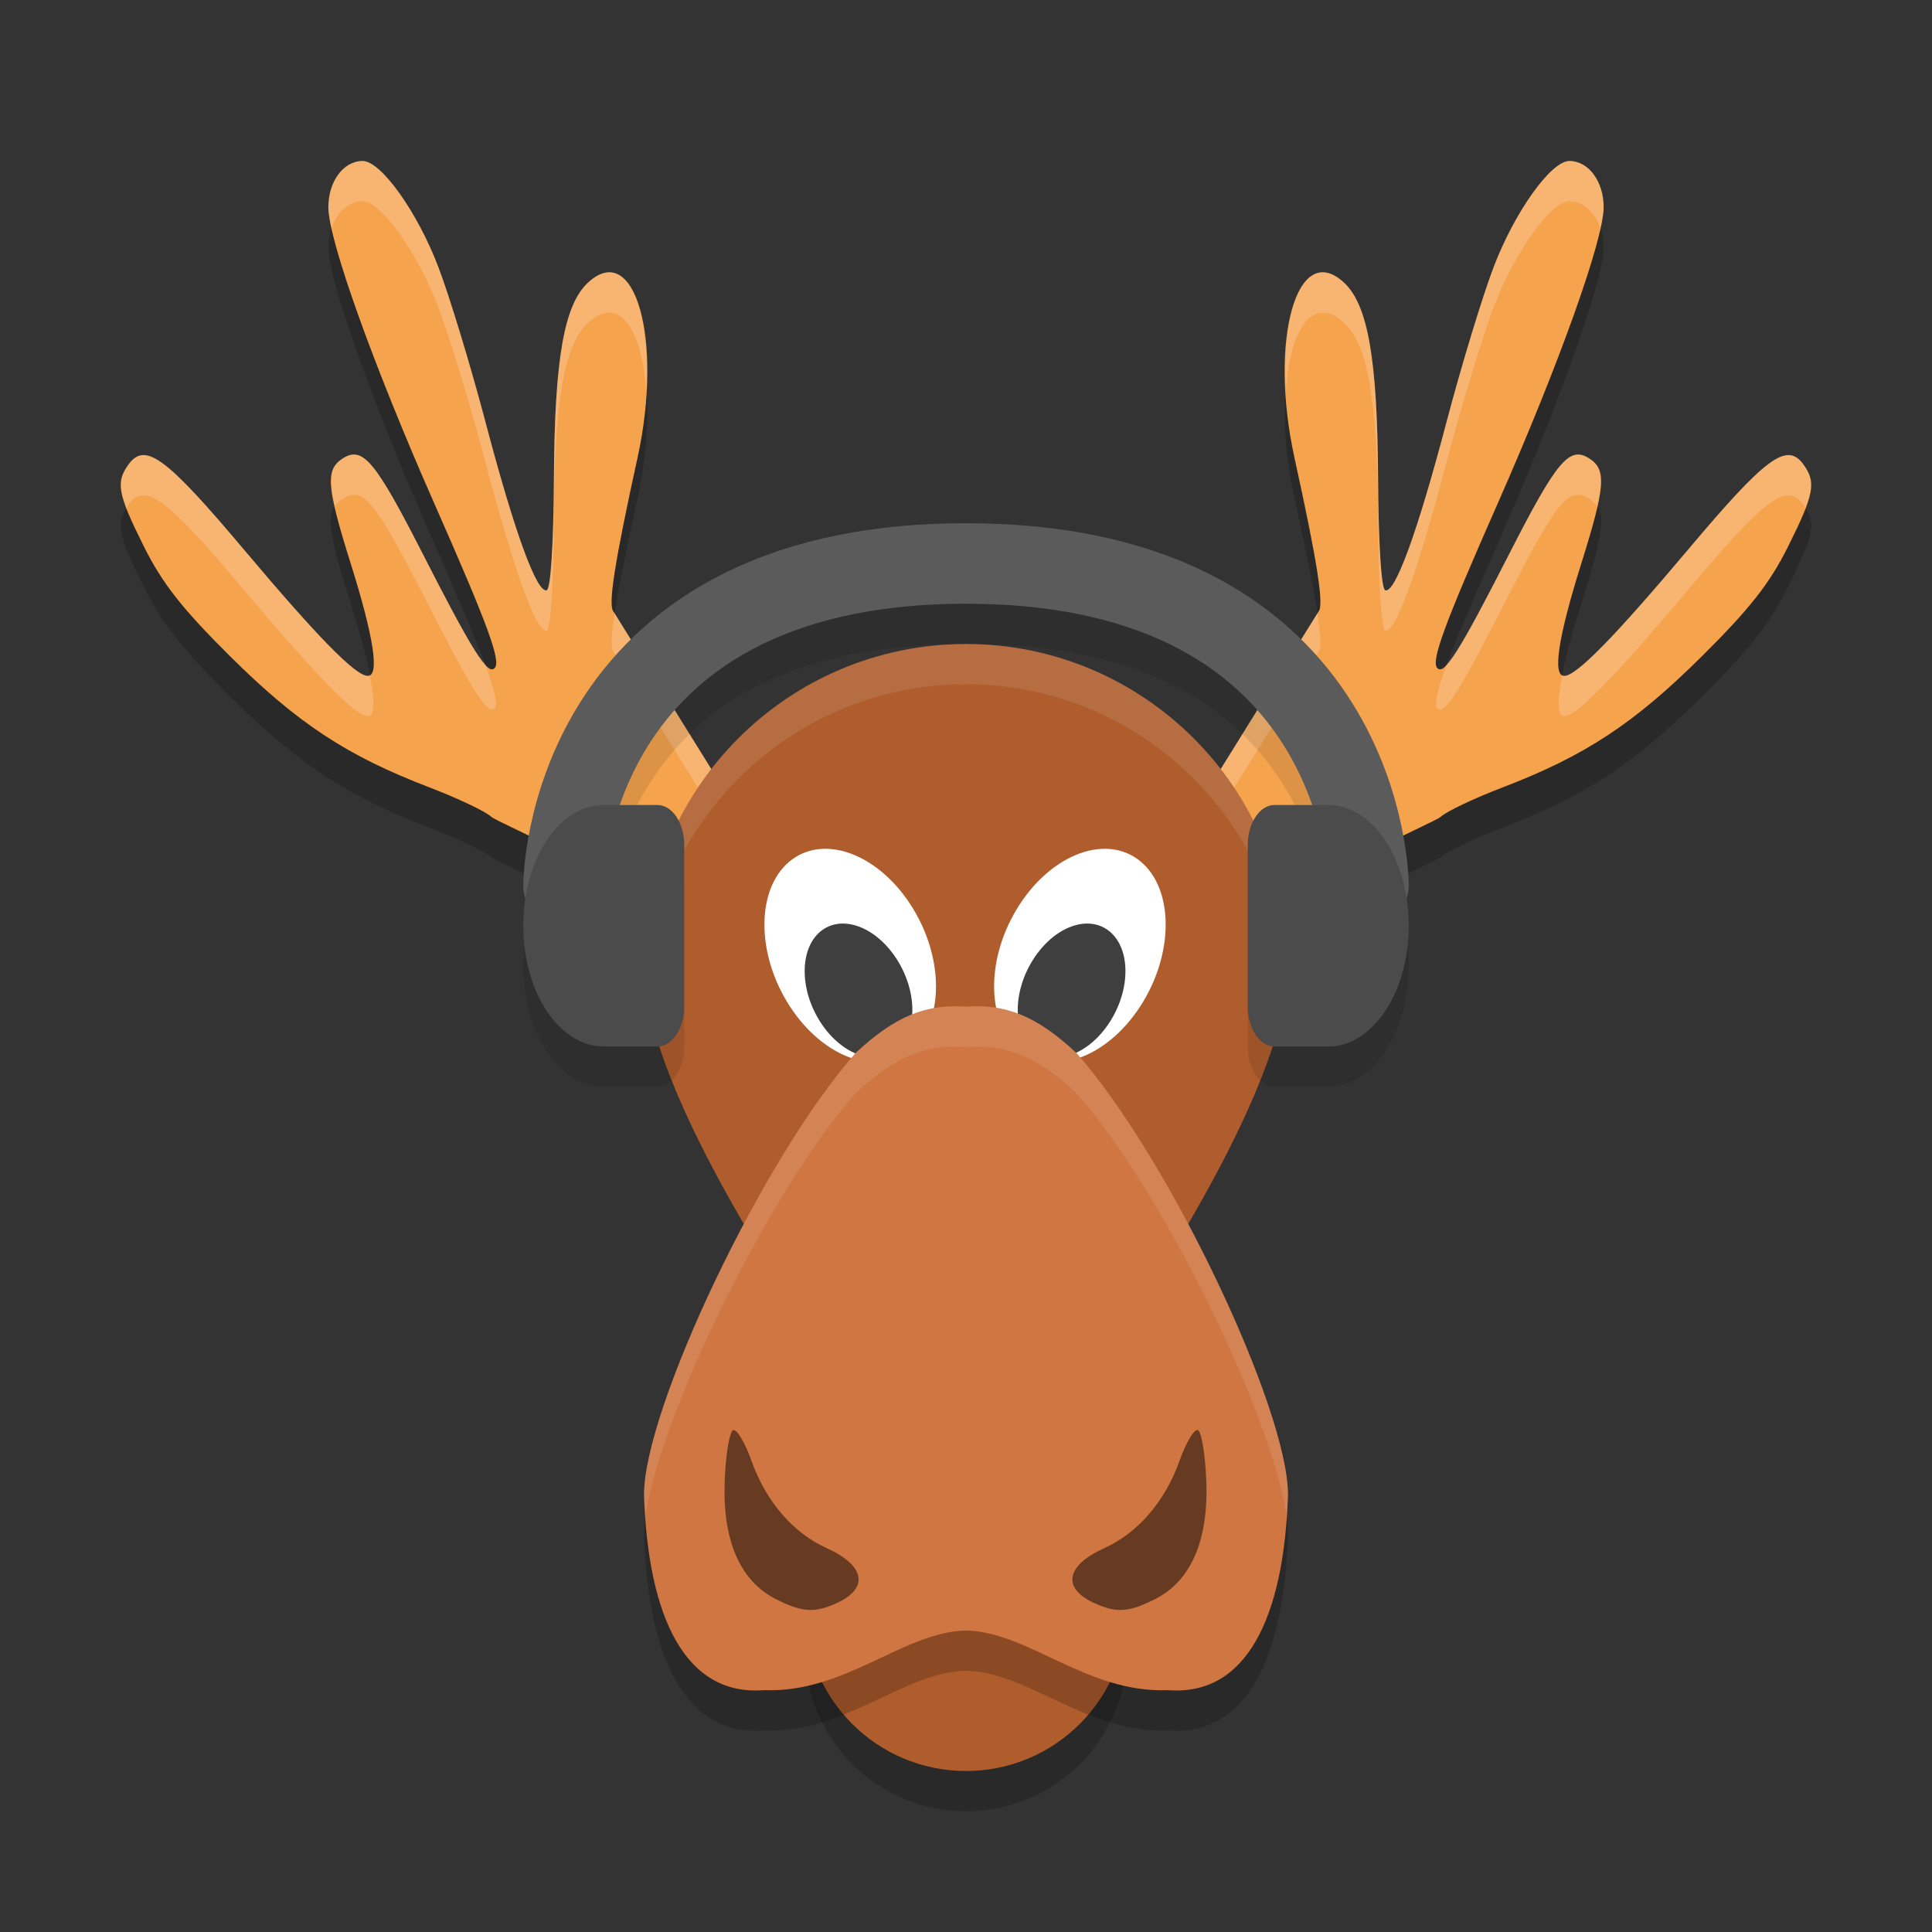
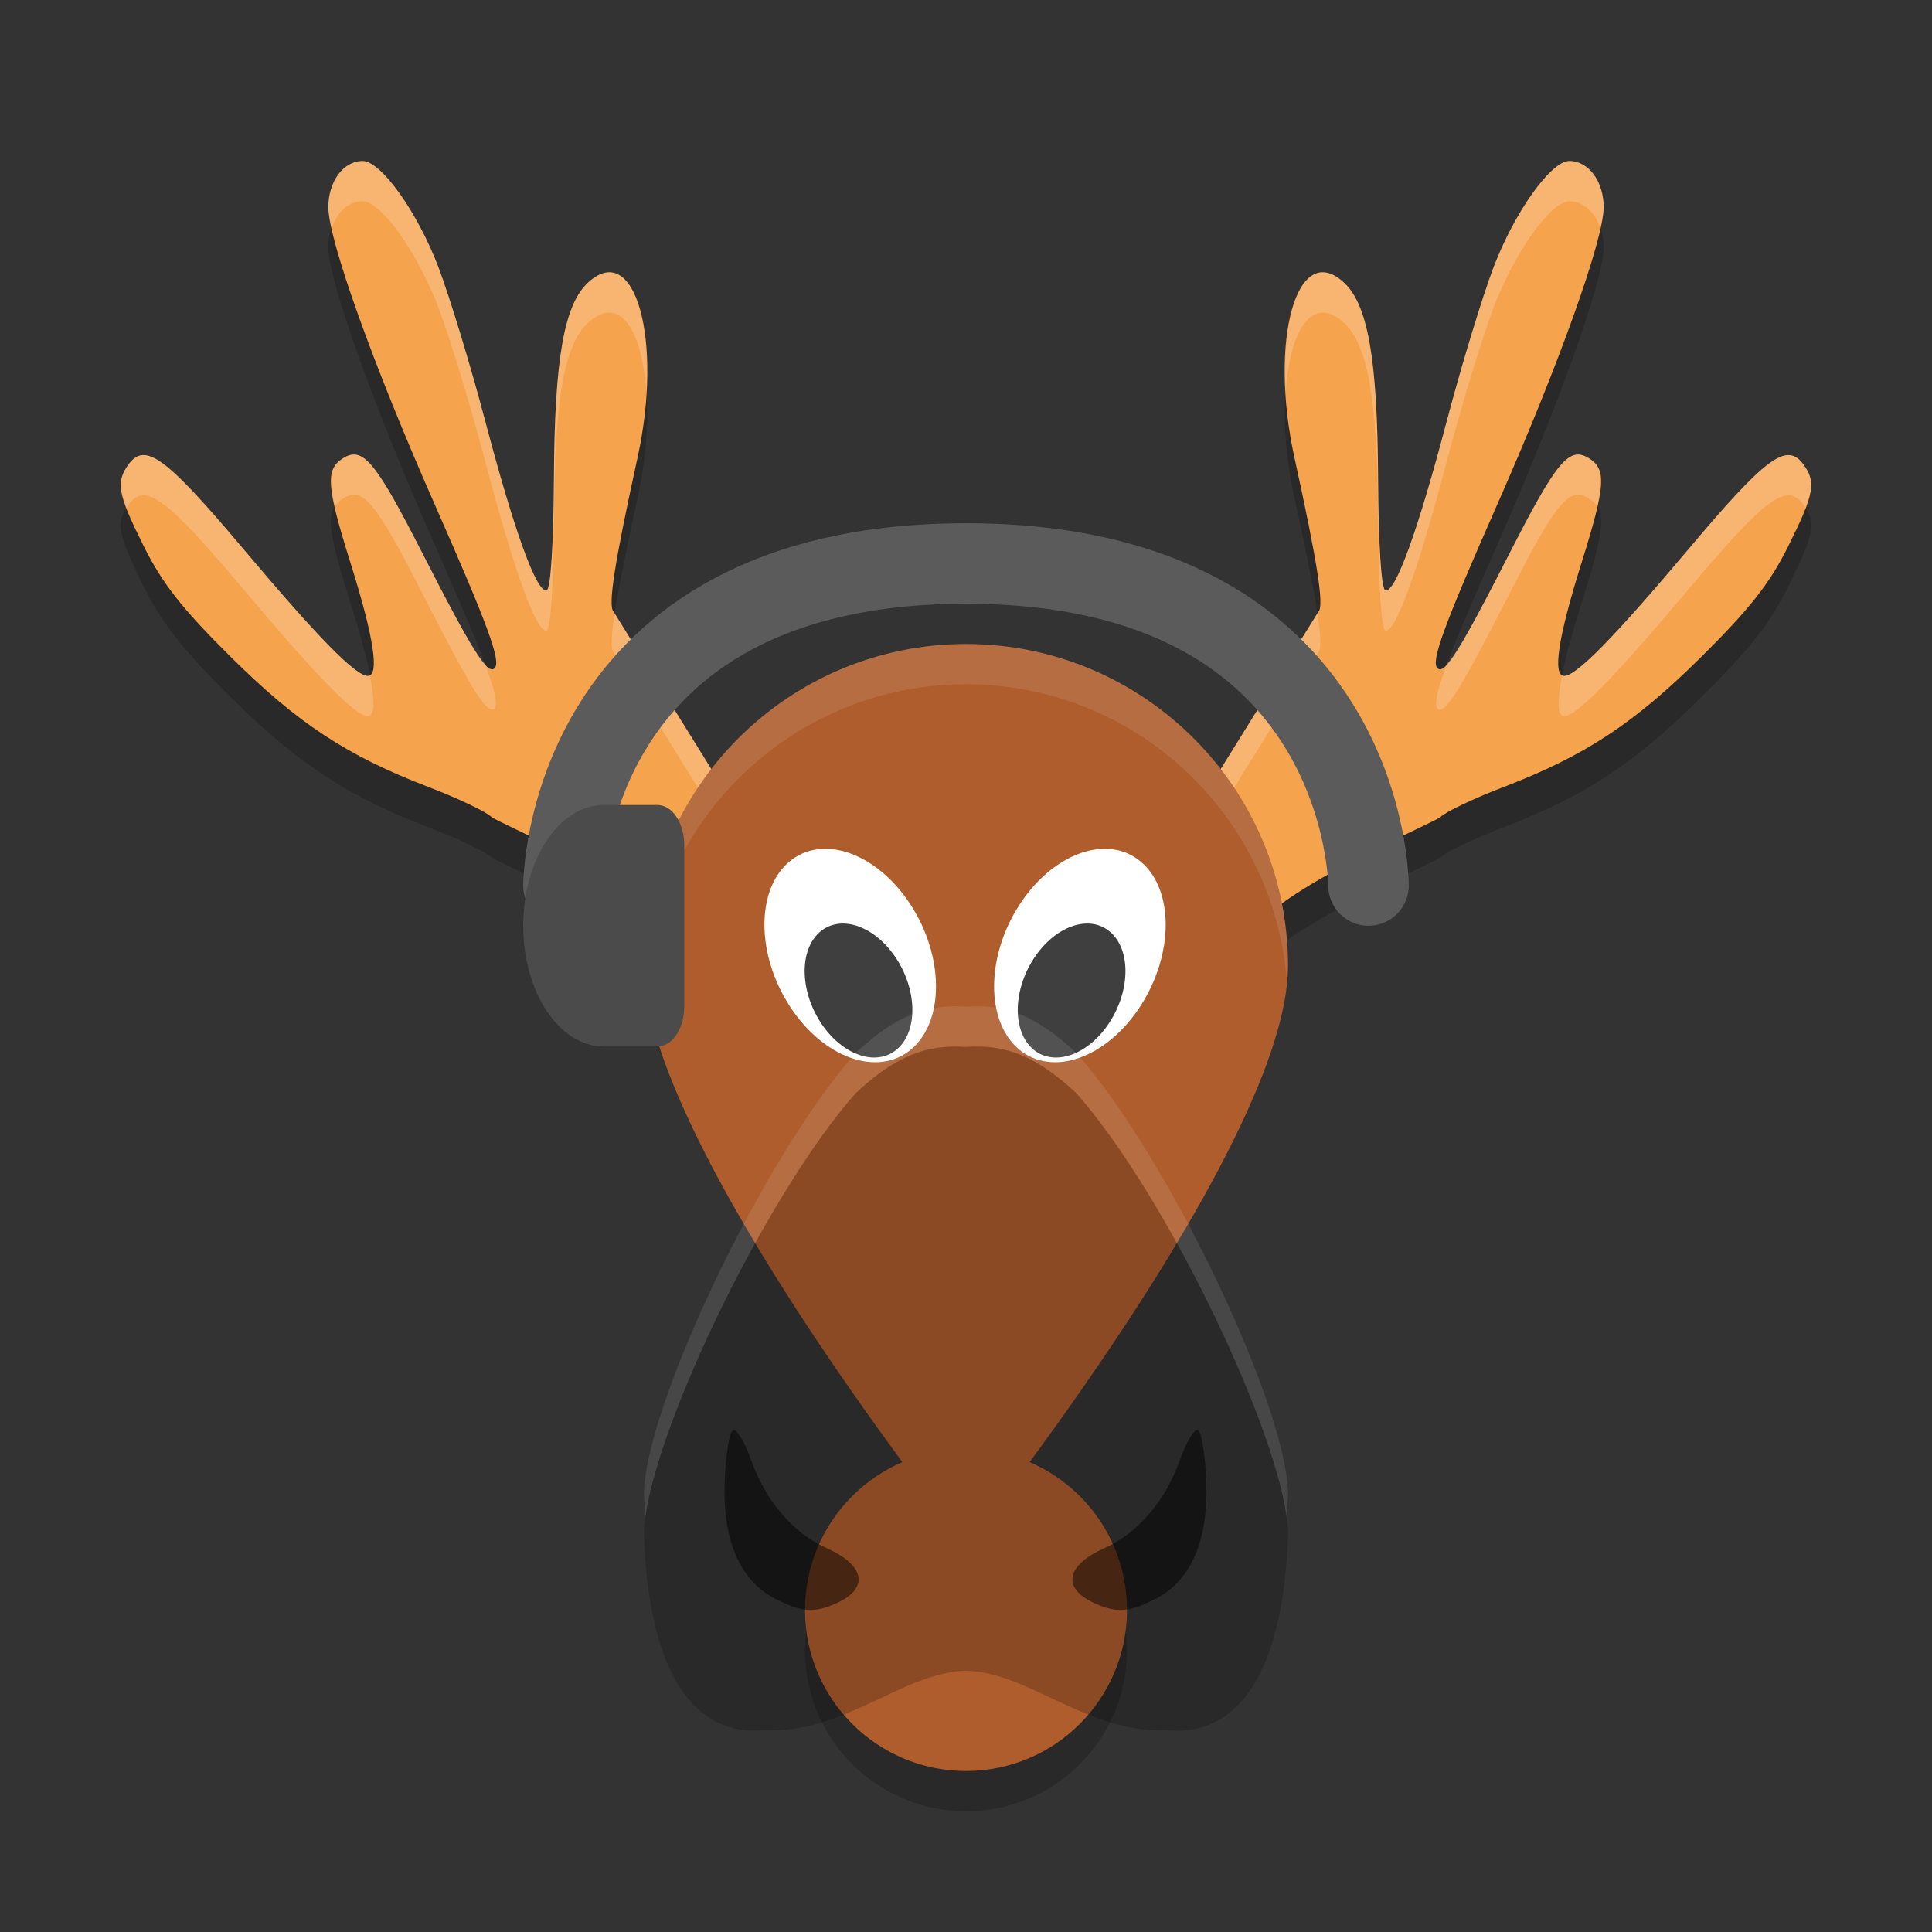
<svg xmlns="http://www.w3.org/2000/svg" width="48" height="48" version="1.1">
  <rect width="100%" height="100%" fill="#333333" stroke="none" />
  <path style="opacity:0.2" d="m 9.01,5 c -0.477,0 -0.852,0.505 -0.852,1.15 0,0.804 1.112,3.913 2.629,7.352 1.349,3.058 1.67,3.936 1.5,4.1 -0.178,0.171 -0.551,-0.424 -1.779,-2.832 -1.182,-2.317 -1.494,-2.692 -1.984,-2.385 -0.447,0.28 -0.417,0.681 0.195,2.635 0.571,1.822 0.715,2.773 0.418,2.773 -0.302,0 -1.241,-0.958 -3.084,-3.146 -1.929,-2.291 -2.446,-2.673 -2.857,-2.109 -0.326,0.446 -0.275,0.726 0.377,2.035 0.459,0.922 0.951,1.548 2.146,2.734 1.681,1.668 2.899,2.471 4.949,3.256 0.713,0.273 1.404,0.602 1.537,0.73 0.145,0.141 3.434,1.508 4.615,2.707 h 1.713 c -0.001,-0.03 0.027,-0.026 0.074,0 H 19 v -1.754 l -3.756,-6.049 c -0.144,-0.144 0.02,-1.201 0.596,-3.828 0.64,-2.92 -0.056,-5.411 -1.219,-4.359 -0.603,0.546 -0.841,1.883 -0.859,4.844 -0.01,1.675 -0.079,2.776 -0.178,2.811 -0.246,0.085 -0.805,-1.454 -1.531,-4.211 C 11.692,10.086 11.17,8.367 10.891,7.635 10.369,6.265 9.466,5 9.01,5 Z M 38.99,5 c -0.456,0 -1.359,1.265 -1.881,2.635 -0.279,0.733 -0.802,2.451 -1.162,3.818 -0.726,2.757 -1.285,4.296 -1.531,4.211 -0.099,-0.034 -0.168,-1.136 -0.178,-2.811 -0.018,-2.961 -0.256,-4.298 -0.859,-4.844 -1.162,-1.052 -1.859,1.439 -1.219,4.359 0.576,2.628 0.74,3.684 0.596,3.828 L 29,22.246 V 24 h 0.393 c 0.048,-0.026 0.075,-0.03 0.074,0 h 1.713 c 1.181,-1.199 4.47,-2.566 4.615,-2.707 0.133,-0.129 0.825,-0.458 1.537,-0.73 2.05,-0.785 3.269,-1.588 4.949,-3.256 1.195,-1.186 1.687,-1.812 2.146,-2.734 0.652,-1.309 0.703,-1.589 0.377,-2.035 -0.412,-0.563 -0.929,-0.181 -2.857,2.109 -1.843,2.189 -2.782,3.146 -3.084,3.146 -0.297,0 -0.153,-0.952 0.418,-2.773 0.613,-1.954 0.642,-2.355 0.195,-2.635 -0.49,-0.307 -0.803,0.068 -1.984,2.385 -1.228,2.408 -1.602,3.003 -1.779,2.832 -0.17,-0.164 0.151,-1.041 1.5,-4.1 C 38.73,10.063 39.842,6.955 39.842,6.15 39.842,5.505 39.467,5 38.99,5 Z" />
  <circle style="opacity:0.2" cx="24" cy="41" r="4" />
  <path style="fill:#f5a34d" d="m 38.99,4 c 0.477,0 0.852,0.505 0.852,1.15 0,0.804 -1.112,3.913 -2.629,7.352 -1.349,3.058 -1.67,3.936 -1.5,4.1 0.178,0.171 0.551,-0.424 1.779,-2.832 1.182,-2.317 1.494,-2.692 1.984,-2.385 0.447,0.28 0.417,0.681 -0.195,2.635 -0.571,1.822 -0.715,2.773 -0.418,2.773 0.302,0 1.241,-0.958 3.084,-3.146 1.929,-2.291 2.446,-2.673 2.857,-2.109 0.326,0.446 0.275,0.726 -0.377,2.035 -0.459,0.922 -0.951,1.548 -2.146,2.734 -1.681,1.668 -2.899,2.471 -4.949,3.256 -0.713,0.273 -1.404,0.602 -1.537,0.73 C 35.65,20.434 32.361,21.801 31.18,23 h -1.713 c 0.001,-0.03 -0.027,-0.026 -0.074,0 H 29 v -1.754 l 3.756,-6.049 c 0.144,-0.144 -0.02,-1.201 -0.596,-3.828 -0.64,-2.92 0.056,-5.411 1.219,-4.359 0.603,0.546 0.841,1.883 0.859,4.844 0.01,1.675 0.079,2.776 0.178,2.811 0.246,0.085 0.805,-1.454 1.531,-4.211 0.36,-1.368 0.883,-3.086 1.162,-3.818 C 37.631,5.265 38.534,4 38.99,4 Z" />
  <circle style="fill:#af5d2d" cx="24" cy="40" r="4" />
  <path style="fill:#f5a34d" d="M 9.01 4 C 8.533 4 8.158 4.505 8.158 5.15 C 8.158 5.955 9.27 9.063 10.787 12.502 C 12.136 15.56 12.457 16.438 12.287 16.602 C 12.11 16.773 11.736 16.178 10.508 13.77 C 9.326 11.453 9.014 11.077 8.523 11.385 C 8.077 11.665 8.106 12.065 8.719 14.02 C 9.29 15.841 9.434 16.793 9.137 16.793 C 8.835 16.793 7.896 15.835 6.053 13.646 C 4.124 11.356 3.607 10.974 3.195 11.537 C 2.869 11.983 2.92 12.264 3.572 13.572 C 4.032 14.494 4.523 15.12 5.719 16.307 C 7.399 17.975 8.618 18.777 10.668 19.562 C 11.38 19.835 12.072 20.164 12.205 20.293 C 12.35 20.434 15.639 21.801 16.82 23 L 18.533 23 C 18.532 22.97 18.56 22.974 18.607 23 L 19 23 L 19 21.246 L 15.244 15.197 C 15.1 15.053 15.264 13.997 15.84 11.369 C 16.48 8.449 15.784 5.958 14.621 7.01 C 14.018 7.556 13.78 8.893 13.762 11.854 C 13.752 13.528 13.682 14.63 13.584 14.664 C 13.338 14.749 12.779 13.21 12.053 10.453 C 11.692 9.086 11.17 7.367 10.891 6.635 C 10.369 5.265 9.466 4 9.01 4 z" />
  <path style="fill:#ffffff;opacity:0.2" d="M 9.01 4 C 8.533 4 8.158 4.505 8.158 5.15 C 8.158 5.271 8.191 5.457 8.238 5.674 C 8.371 5.275 8.661 5 9.01 5 C 9.466 5 10.369 6.265 10.891 7.635 C 11.17 8.367 11.692 10.086 12.053 11.453 C 12.779 14.21 13.338 15.749 13.584 15.664 C 13.682 15.63 13.752 14.528 13.762 12.854 C 13.78 9.893 14.018 8.556 14.621 8.01 C 15.398 7.307 15.954 8.202 16.055 9.734 C 16.174 7.619 15.555 6.164 14.621 7.01 C 14.018 7.556 13.78 8.893 13.762 11.854 C 13.752 13.528 13.682 14.63 13.584 14.664 C 13.338 14.749 12.779 13.21 12.053 10.453 C 11.692 9.086 11.17 7.367 10.891 6.635 C 10.369 5.265 9.466 4 9.01 4 z M 38.99 4 C 38.534 4 37.631 5.265 37.109 6.635 C 36.83 7.367 36.308 9.086 35.947 10.453 C 35.221 13.21 34.662 14.749 34.416 14.664 C 34.318 14.63 34.248 13.528 34.238 11.854 C 34.22 8.893 33.982 7.556 33.379 7.01 C 32.445 6.164 31.826 7.619 31.945 9.734 C 32.046 8.202 32.602 7.307 33.379 8.01 C 33.982 8.556 34.22 9.893 34.238 12.854 C 34.248 14.528 34.318 15.63 34.416 15.664 C 34.662 15.749 35.221 14.21 35.947 11.453 C 36.308 10.086 36.83 8.367 37.109 7.635 C 37.631 6.265 38.534 5 38.99 5 C 39.339 5 39.629 5.275 39.762 5.674 C 39.809 5.457 39.842 5.271 39.842 5.15 C 39.842 4.505 39.467 4 38.99 4 z M 8.875 11.303 C 8.758 11.275 8.646 11.308 8.523 11.385 C 8.225 11.572 8.161 11.856 8.32 12.58 C 8.371 12.504 8.435 12.44 8.523 12.385 C 9.014 12.077 9.326 12.453 10.508 14.77 C 11.736 17.178 12.11 17.773 12.287 17.602 C 12.376 17.516 12.303 17.175 12.045 16.486 C 11.797 16.219 11.368 15.456 10.508 13.77 C 9.622 12.032 9.225 11.387 8.875 11.303 z M 39.125 11.303 C 38.775 11.387 38.378 12.032 37.492 13.77 C 36.632 15.456 36.203 16.219 35.955 16.486 C 35.697 17.175 35.624 17.516 35.713 17.602 C 35.89 17.773 36.264 17.178 37.492 14.77 C 38.674 12.453 38.986 12.077 39.477 12.385 C 39.565 12.44 39.629 12.504 39.68 12.58 C 39.839 11.856 39.775 11.572 39.477 11.385 C 39.354 11.308 39.242 11.275 39.125 11.303 z M 3.545 11.307 C 3.408 11.314 3.298 11.396 3.195 11.537 C 2.972 11.843 2.946 12.093 3.148 12.627 C 3.167 12.597 3.173 12.568 3.195 12.537 C 3.607 11.974 4.124 12.356 6.053 14.646 C 7.896 16.835 8.835 17.793 9.137 17.793 C 9.313 17.793 9.316 17.42 9.186 16.77 C 9.17 16.778 9.157 16.793 9.137 16.793 C 8.835 16.793 7.896 15.835 6.053 13.646 C 4.606 11.929 3.954 11.284 3.545 11.307 z M 44.455 11.307 C 44.046 11.284 43.394 11.929 41.947 13.646 C 40.104 15.835 39.165 16.793 38.863 16.793 C 38.843 16.793 38.83 16.778 38.814 16.77 C 38.684 17.42 38.687 17.793 38.863 17.793 C 39.165 17.793 40.104 16.835 41.947 14.646 C 43.876 12.356 44.393 11.974 44.805 12.537 C 44.827 12.568 44.833 12.597 44.852 12.627 C 45.054 12.093 45.028 11.843 44.805 11.537 C 44.702 11.396 44.592 11.314 44.455 11.307 z M 15.27 15.238 C 15.179 15.828 15.173 16.126 15.244 16.197 L 19 22.246 L 19 21.246 L 15.27 15.238 z M 32.73 15.238 L 29 21.246 L 29 22.246 L 32.756 16.197 C 32.827 16.126 32.821 15.828 32.73 15.238 z" />
  <path style="fill:#af5d2d" d="m 32,24 c 0,4.418 -8,14.4 -8,14.4 0,0 -8,-9.982 -8,-14.4 0,-4.418 3.582,-8 8,-8 4.418,0 8,3.582 8,8 z" />
  <path style="opacity:0.1;fill:#ffffff" d="M 24 16 C 19.582 16 16 19.582 16 24 C 16 24.103 16.025 24.223 16.033 24.332 C 16.373 20.227 19.807 17 24 17 C 28.193 17 31.627 20.227 31.967 24.332 C 31.975 24.223 32 24.103 32 24 C 32 19.582 28.418 16 24 16 z" />
  <g transform="matrix(-1,0,0,1,47.953,0)">
    <ellipse id="ellipse911" style="fill:#ffffff" cx="5.86" cy="31.772" rx="1.947" ry="2.791" transform="matrix(0.807,-0.59,0.516,0.856,0,0)" />
    <ellipse id="ellipse913" style="fill:#3f3f3f" cx="5.586" cy="32.6" rx="1.222" ry="1.752" transform="matrix(0.807,-0.59,0.516,0.856,0,0)" />
  </g>
  <ellipse style="fill:#ffffff" cx="5.86" cy="31.772" rx="1.947" ry="2.791" transform="matrix(0.807,-0.59,0.516,0.856,0,0)" />
  <ellipse id="ellipse909" style="fill:#3f3f3f" cx="5.586" cy="32.6" rx="1.222" ry="1.752" transform="matrix(0.807,-0.59,0.516,0.856,0,0)" />
  <path style="opacity:0.2" d="m 24,26.01 c -0.997,-0.07 -1.756,0.232 -2.74,1.148 C 18.944,29.774 16,36.014 16,38.136 c 0.1,3.047 1.028,5.012 2.984,4.855 C 21,43.071 22.434,41.544 24,41.51 c 1.566,0.034 3,1.561 5.016,1.481 C 30.972,43.148 31.9,41.183 32,38.136 32,36.014 29.056,29.774 26.74,27.158 25.756,26.242 24.997,25.94 24,26.01 Z" />
-   <path style="fill:#cf7642" d="m 24,25.01 c -0.997,-0.07 -1.756,0.232 -2.74,1.148 C 18.944,28.774 16,35.014 16,37.136 c 0.1,3.047 1.028,5.012 2.984,4.855 C 21,42.071 22.434,40.544 24,40.51 c 1.566,0.034 3,1.561 5.016,1.481 C 30.972,42.148 31.9,40.183 32,37.136 32,35.014 29.056,28.774 26.74,26.158 25.756,25.242 24.997,24.94 24,25.01 Z" />
  <path style="opacity:0.5" d="m 19.275,39.729 c -0.892,-0.453 -1.327,-1.46 -1.27,-2.939 0.026,-0.663 0.12,-1.229 0.211,-1.259 0.09,-0.03 0.294,0.312 0.453,0.759 0.36,1.014 1.035,1.797 1.875,2.176 0.95,0.428 1.052,0.994 0.244,1.362 -0.552,0.252 -0.861,0.231 -1.513,-0.1 z" />
  <path style="opacity:0.5" d="m 28.7,39.729 c 0.892,-0.453 1.327,-1.46 1.27,-2.939 -0.026,-0.663 -0.12,-1.229 -0.211,-1.259 -0.09,-0.03 -0.294,0.312 -0.453,0.759 -0.36,1.014 -1.035,1.797 -1.875,2.176 -0.95,0.428 -1.052,0.994 -0.244,1.362 0.552,0.252 0.861,0.231 1.513,-0.1 z" />
-   <path style="opacity:0.1" d="m 24,14 c -5.267,0 -8.189,2.217 -9.598,4.471 C 12.994,20.725 13,23 13,23 a 1,1 0 0 0 0.053,0.332 C 13.02,23.547 13,23.77 13,24 c 0,1.657 0.895,3 2,3 h 0.666 0.668 C 16.703,27 17,26.554 17,26 v -2 -2 c 0,-0.554 -0.297,-1 -0.666,-1 h -0.668 -0.258 c 0.161,-0.465 0.37,-0.959 0.689,-1.471 C 17.189,17.783 19.267,16 24,16 c 4.733,0 6.811,1.783 7.902,3.529 0.32,0.512 0.529,1.006 0.689,1.471 H 32.334 31.666 C 31.297,21 31,21.446 31,22 v 2 2 c 0,0.554 0.297,1 0.666,1 H 32.334 33 c 1.105,0 2,-1.343 2,-3 0,-0.229 -0.02,-0.451 -0.053,-0.666 A 1,1 0 0 0 35,23 c 0,0 0.006,-2.275 -1.402,-4.529 C 32.189,16.217 29.267,14 24,14 Z" />
  <path style="fill:none;stroke:#5b5b5b;stroke-width:2;stroke-linecap:round;stroke-linejoin:round" d="m 14,22 c 0,0 0,-8 10,-8 10,0 10,8 10,8" />
  <path style="fill:#4b4b4b" d="m 15,20 c -1.105,0 -2,1.343 -2,3 0,1.657 0.895,3 2,3 h 0.667 0.667 C 16.703,26 17,25.554 17,25 v -2 -2 c 0,-0.554 -0.297,-1 -0.667,-1 h -0.667 z" />
-   <path style="fill:#4b4b4b" d="m 33,20 c 1.105,0 2,1.343 2,3 0,1.657 -0.895,3 -2,3 H 32.333 31.667 C 31.297,26 31,25.554 31,25 v -2 -2 c 0,-0.554 0.297,-1 0.667,-1 h 0.667 z" />
  <path style="opacity:0.1;fill:#ffffff" d="M 24 25.01 C 23.003 24.94 22.244 25.242 21.26 26.158 C 18.944 28.775 16 35.015 16 37.137 C 16.006 37.323 16.025 37.492 16.037 37.67 C 16.381 35.216 19.094 29.604 21.26 27.158 C 22.244 26.242 23.003 25.94 24 26.01 C 24.997 25.94 25.756 26.242 26.74 27.158 C 28.906 29.604 31.619 35.216 31.963 37.67 C 31.975 37.492 31.994 37.323 32 37.137 C 32 35.015 29.056 28.775 26.74 26.158 C 25.756 25.242 24.997 24.94 24 25.01 z" />
</svg>